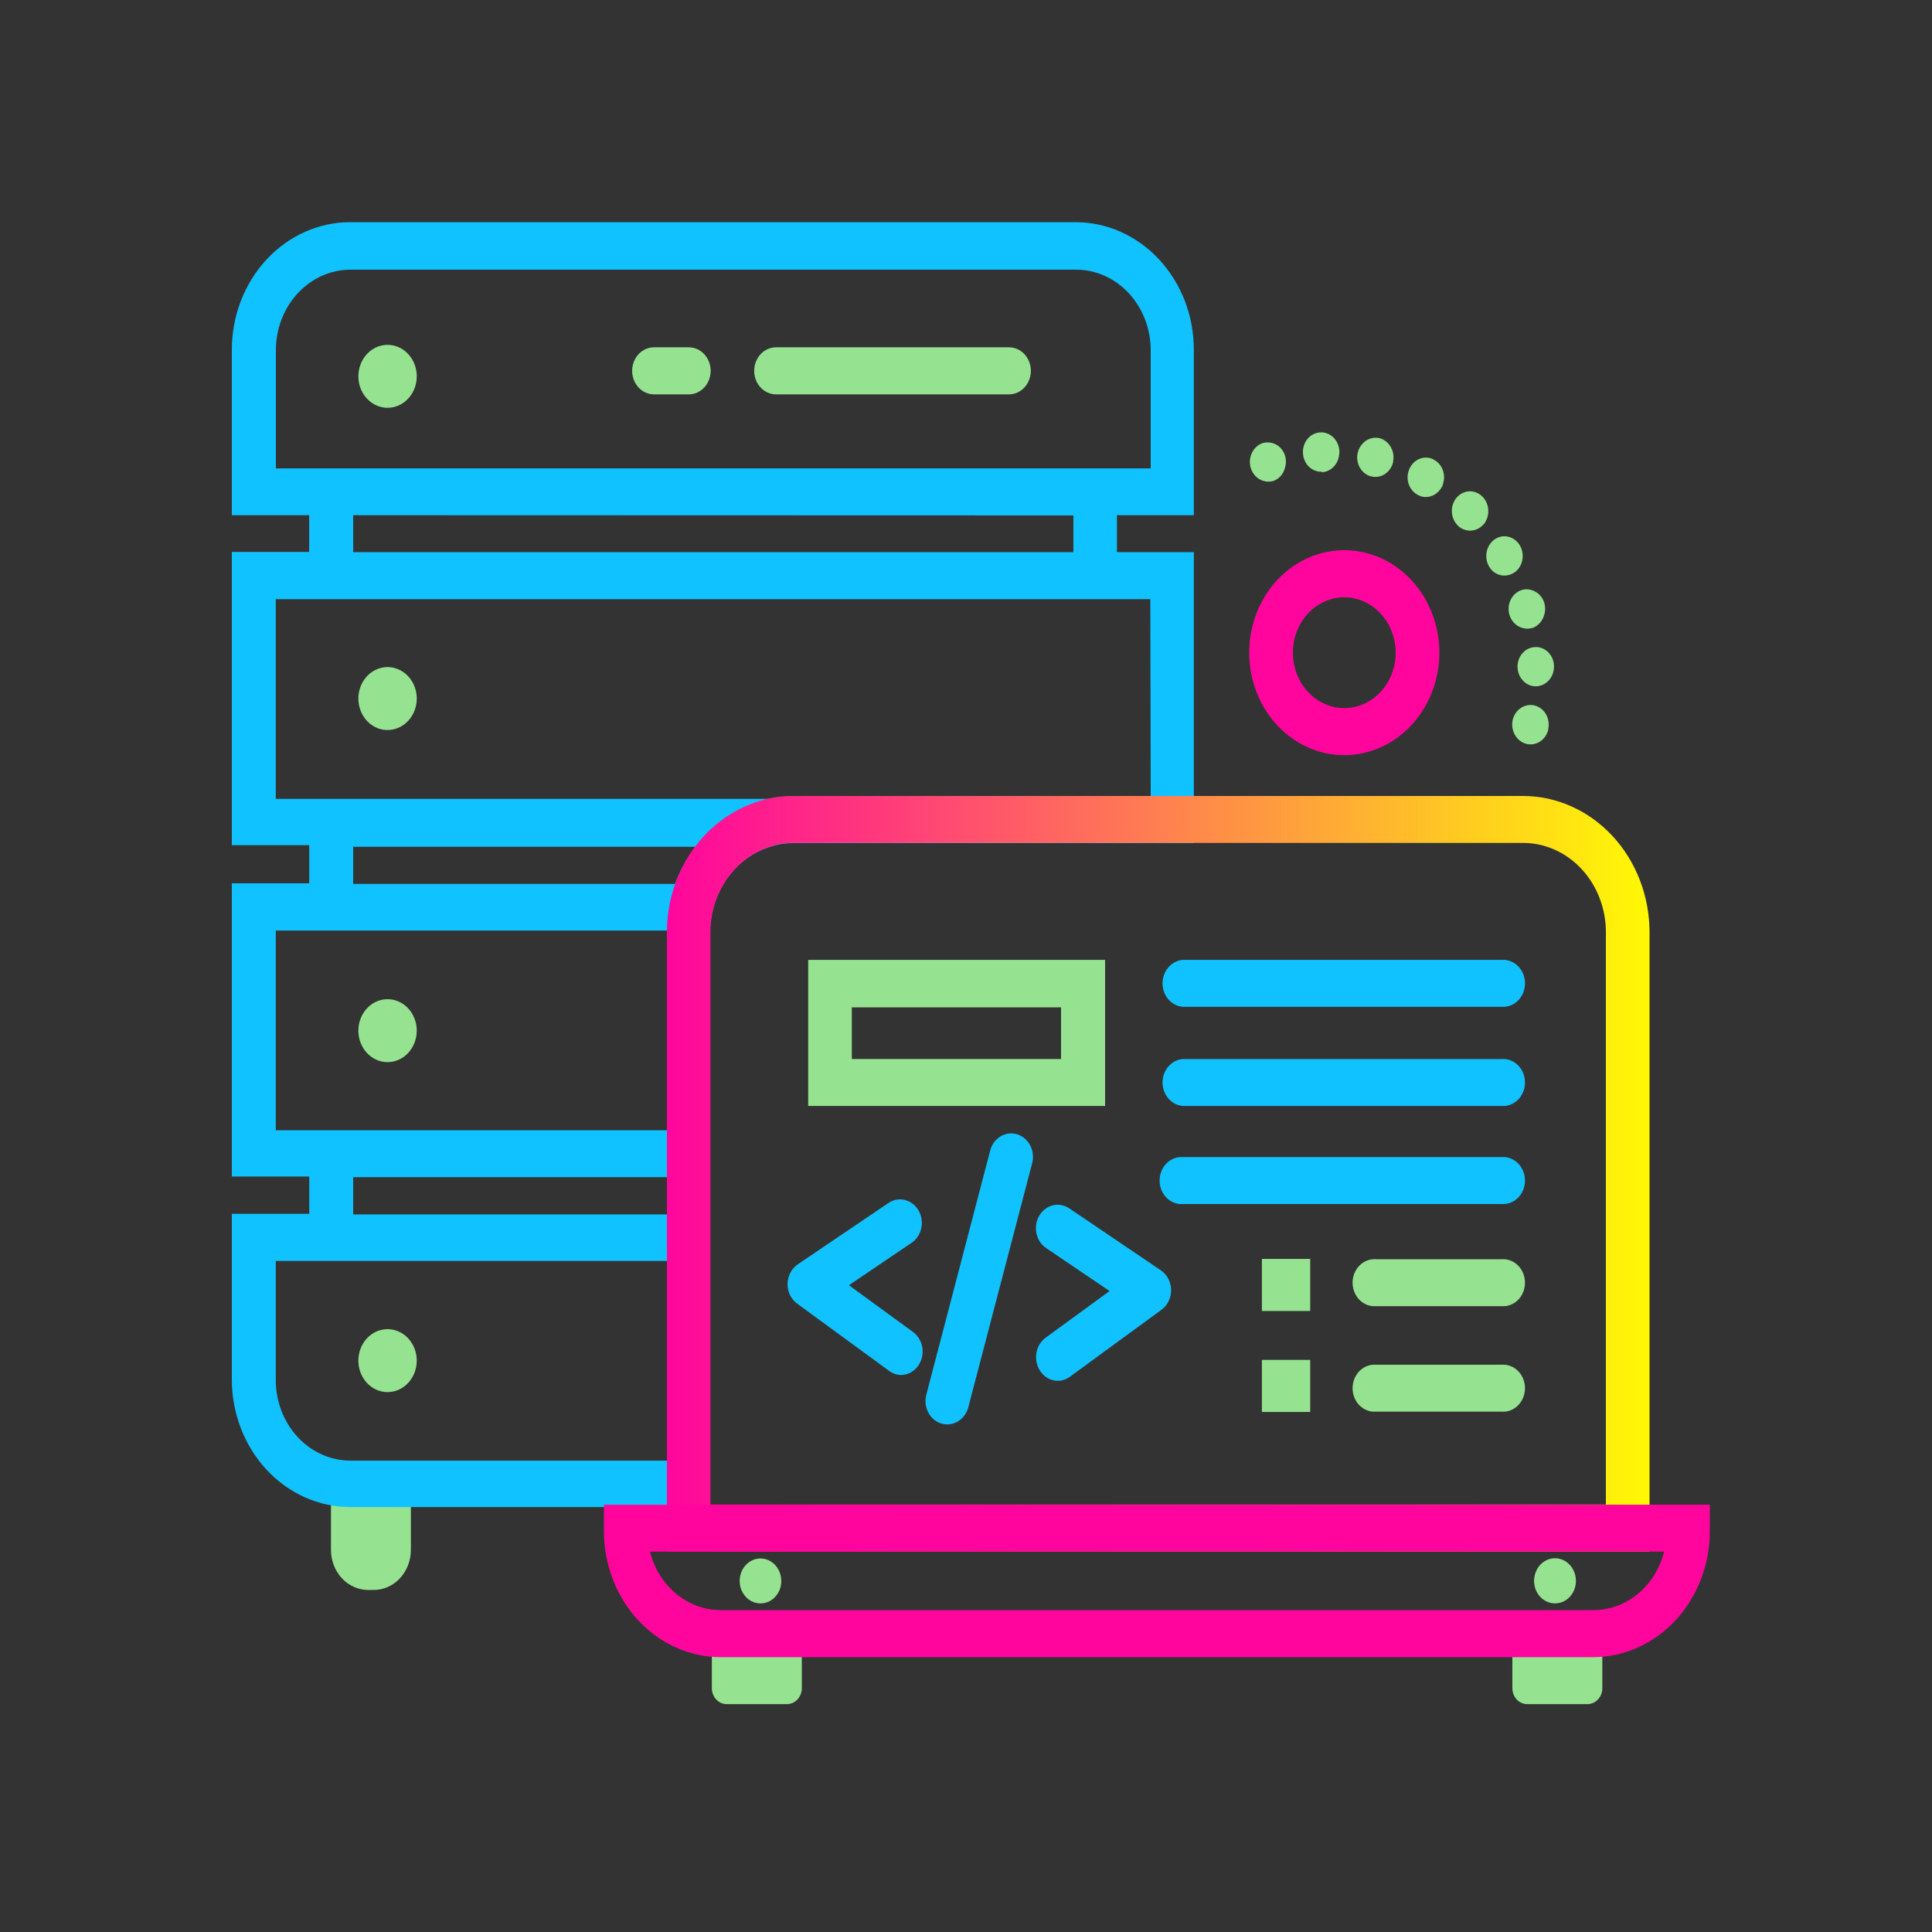
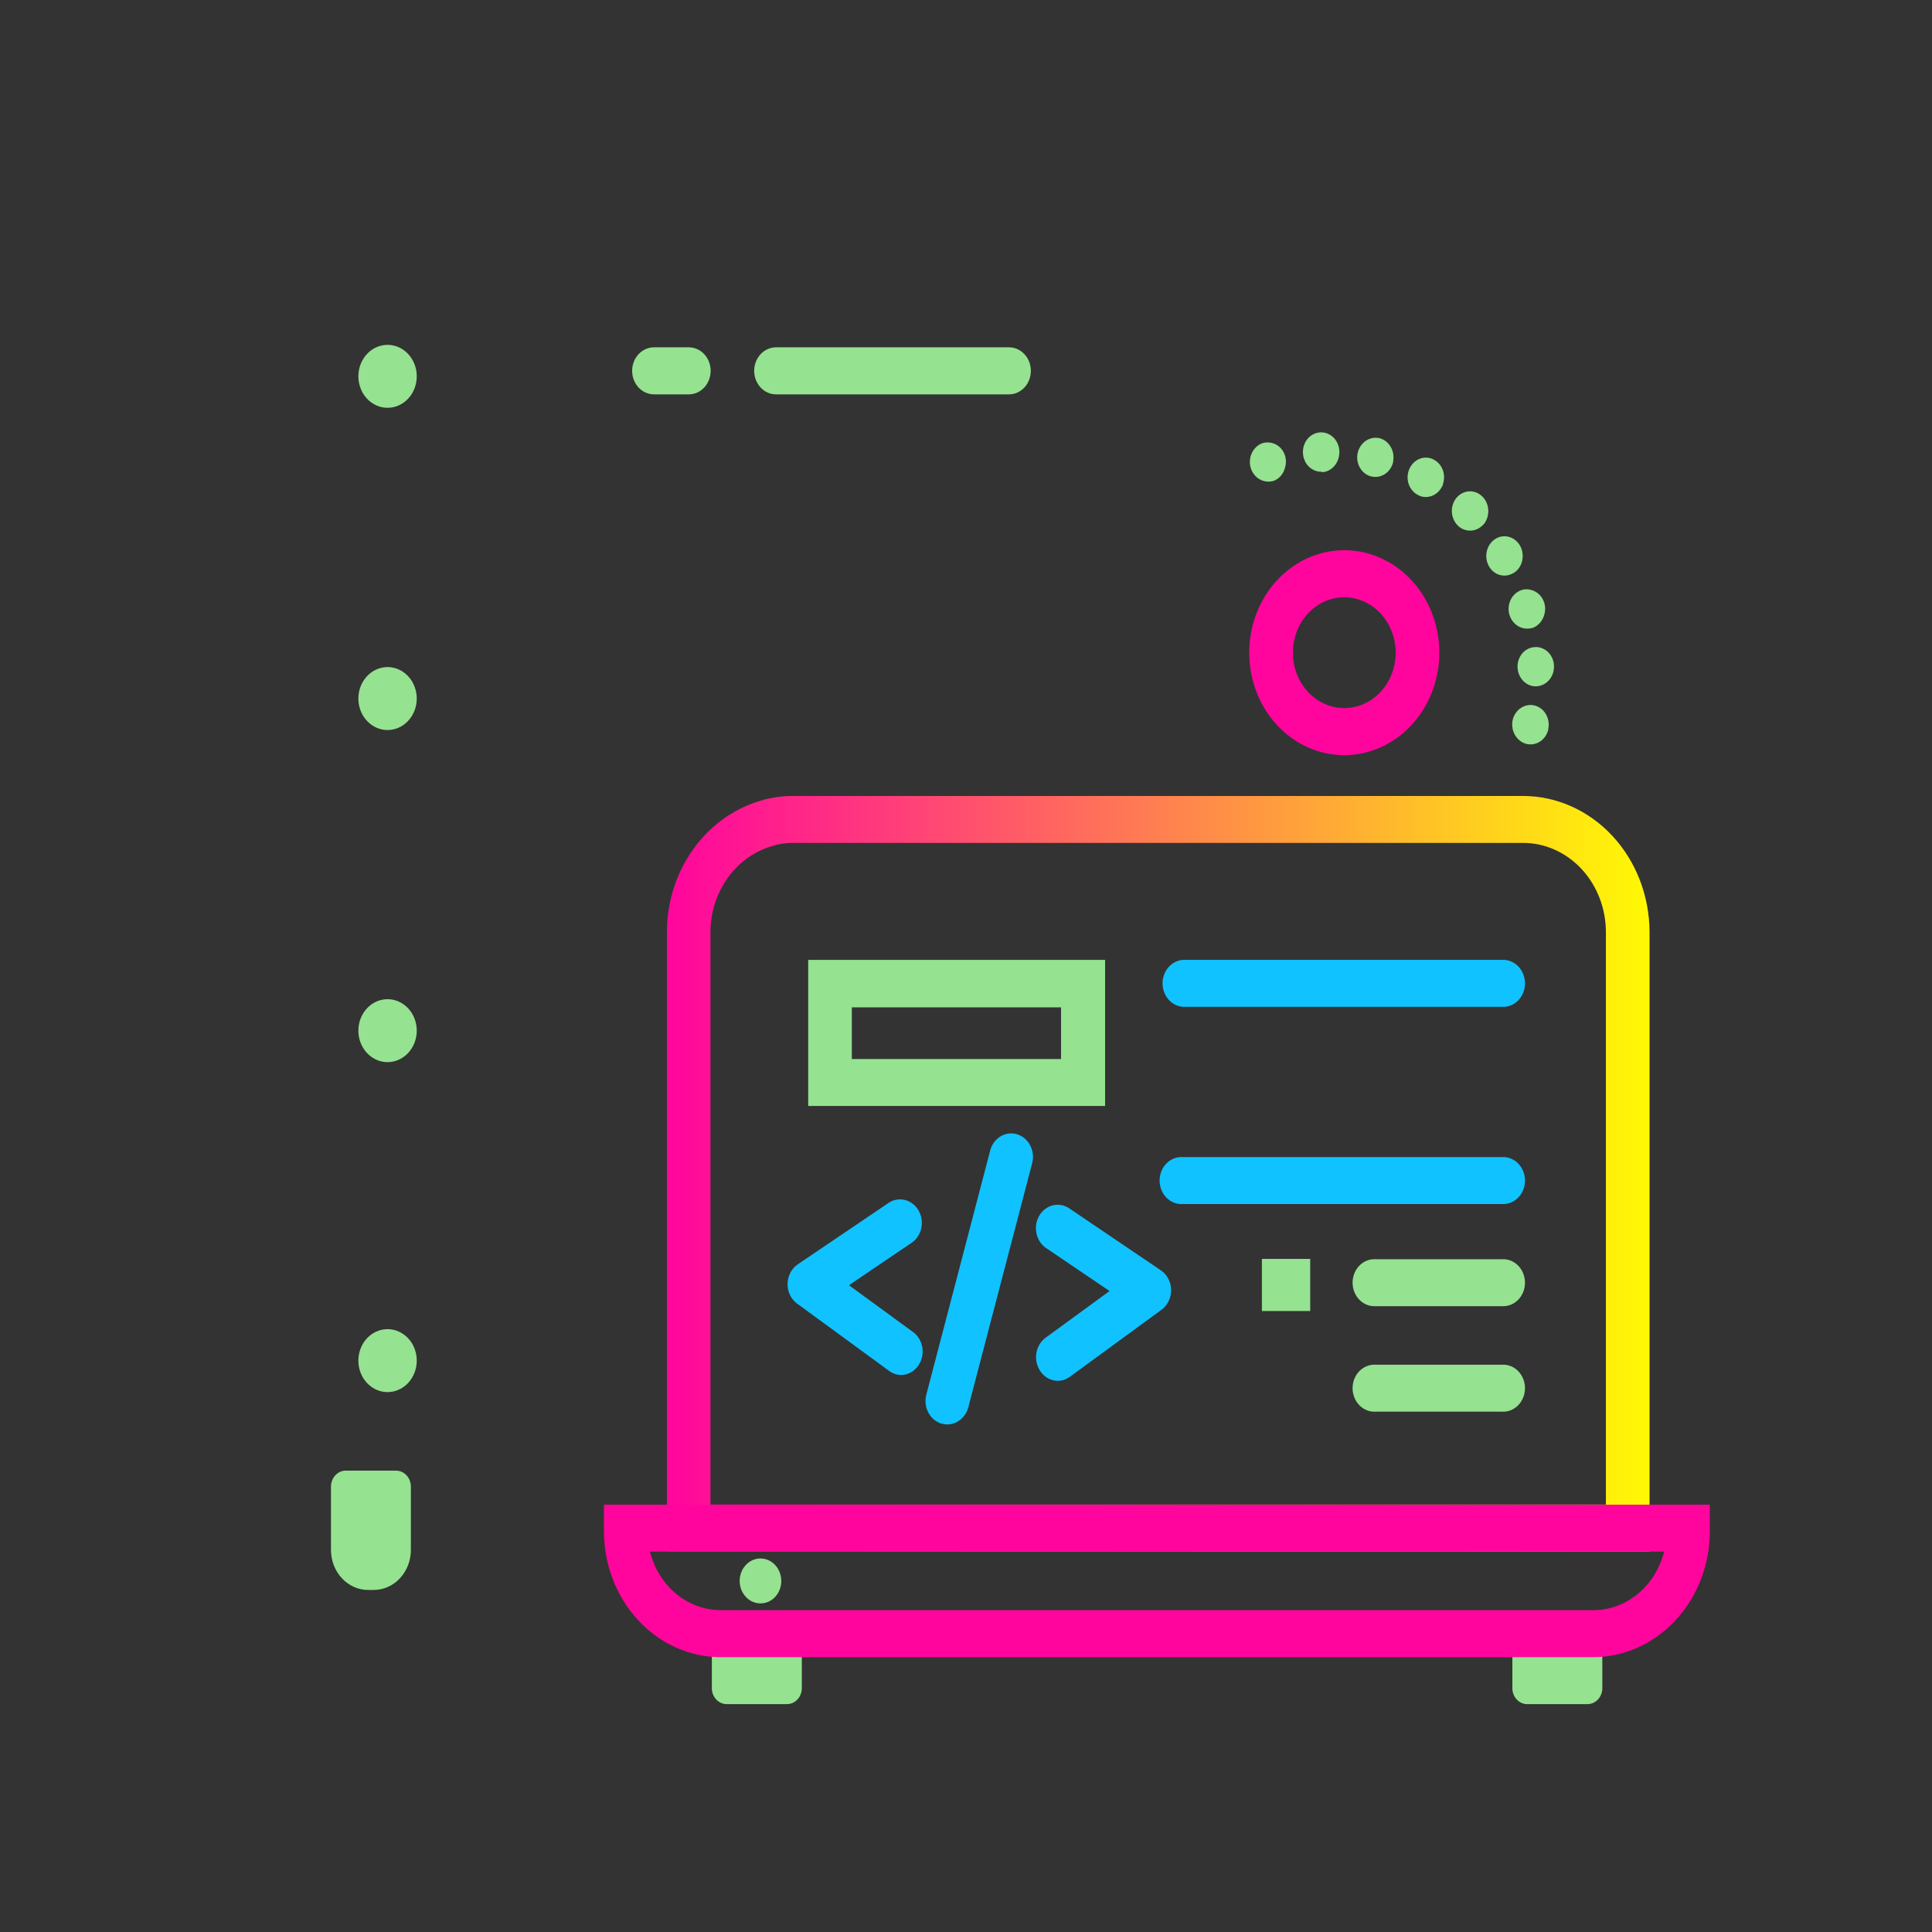
<svg xmlns="http://www.w3.org/2000/svg" width="200" height="200" viewBox="0 0 200 200" fill="none">
  <rect x="0" y="0" width="200" height="200" fill="#333333" stroke="none" />
  <path d="M81.467 169.907H75.227C74.378 169.907 73.69 170.648 73.69 171.563V174.755C73.69 175.67 74.378 176.411 75.227 176.411H81.467C82.316 176.411 83.004 175.67 83.004 174.755V171.563C83.004 170.648 82.316 169.907 81.467 169.907Z" fill="#95E290" />
  <path d="M35.84 152.238H40.997C41.404 152.238 41.795 152.413 42.084 152.724C42.372 153.034 42.534 153.456 42.534 153.895V160.444C42.534 161.544 42.128 162.599 41.407 163.377C40.685 164.155 39.707 164.592 38.687 164.592H38.109C37.604 164.592 37.104 164.484 36.637 164.276C36.17 164.068 35.746 163.762 35.389 163.377C35.032 162.992 34.748 162.535 34.555 162.031C34.362 161.528 34.262 160.989 34.262 160.444V153.895C34.262 153.674 34.303 153.455 34.383 153.251C34.463 153.047 34.58 152.862 34.727 152.708C34.874 152.553 35.048 152.432 35.239 152.351C35.431 152.271 35.635 152.232 35.84 152.238Z" fill="#95E290" />
  <path d="M164.335 169.907H158.096C157.247 169.907 156.559 170.648 156.559 171.563V174.755C156.559 175.67 157.247 176.411 158.096 176.411H164.335C165.184 176.411 165.872 175.67 165.872 174.755V171.563C165.872 170.648 165.184 169.907 164.335 169.907Z" fill="#95E290" />
  <path d="M43.142 72.336C43.146 71.694 42.974 71.065 42.647 70.528C42.321 69.991 41.854 69.57 41.307 69.318C40.759 69.066 40.155 68.994 39.569 69.111C38.984 69.228 38.443 69.529 38.016 69.976C37.589 70.423 37.293 70.996 37.167 71.624C37.041 72.251 37.089 72.904 37.306 73.502C37.523 74.1 37.899 74.615 38.387 74.983C38.875 75.352 39.452 75.556 40.048 75.572C40.449 75.582 40.848 75.506 41.222 75.348C41.595 75.191 41.936 74.954 42.224 74.653C42.512 74.352 42.741 73.992 42.899 73.594C43.057 73.196 43.139 72.769 43.142 72.336V72.336Z" fill="#95E290" />
  <path d="M43.142 106.705C43.144 106.06 42.968 105.429 42.638 104.892C42.307 104.355 41.836 103.936 41.284 103.687C40.732 103.439 40.124 103.373 39.537 103.497C38.95 103.622 38.41 103.931 37.987 104.386C37.563 104.842 37.274 105.422 37.157 106.054C37.039 106.687 37.099 107.342 37.327 107.938C37.556 108.534 37.943 109.044 38.44 109.402C38.937 109.761 39.522 109.952 40.12 109.952C40.92 109.952 41.687 109.61 42.253 109.002C42.819 108.393 43.139 107.567 43.142 106.705V106.705Z" fill="#95E290" />
  <path d="M43.142 140.852C43.142 140.208 42.965 139.578 42.633 139.042C42.3 138.506 41.829 138.089 41.276 137.842C40.724 137.596 40.117 137.531 39.531 137.657C38.944 137.783 38.406 138.093 37.983 138.548C37.561 139.004 37.273 139.585 37.156 140.217C37.04 140.849 37.099 141.504 37.328 142.099C37.557 142.694 37.944 143.203 38.441 143.561C38.938 143.919 39.522 144.11 40.12 144.11C40.921 144.11 41.69 143.767 42.257 143.156C42.824 142.545 43.142 141.716 43.142 140.852V140.852Z" fill="#95E290" />
  <path d="M43.142 38.878C43.128 38.241 42.94 37.622 42.603 37.098C42.265 36.575 41.793 36.169 41.243 35.932C40.694 35.696 40.093 35.638 39.514 35.766C38.934 35.894 38.402 36.203 37.984 36.653C37.566 37.104 37.28 37.678 37.161 38.302C37.042 38.927 37.096 39.575 37.315 40.167C37.535 40.759 37.911 41.269 38.397 41.633C38.883 41.996 39.457 42.199 40.048 42.214C40.457 42.225 40.864 42.146 41.243 41.982C41.623 41.818 41.968 41.573 42.258 41.261C42.547 40.949 42.775 40.577 42.926 40.167C43.078 39.758 43.152 39.319 43.142 38.878Z" fill="#95E290" />
-   <path d="M115.625 57.158V53.333H123.587V36.199C123.584 32.699 122.293 29.343 119.998 26.869C117.703 24.394 114.591 23.003 111.345 23H36.242C32.996 23.003 29.884 24.394 27.589 26.869C25.293 29.343 24.003 32.699 24 36.199V53.333H32.003V57.136H24V87.491H32.014V91.439H24V121.794H32.014V125.652H24V142.809C24.003 146.307 25.292 149.66 27.585 152.135C29.878 154.609 32.988 156.002 36.232 156.008H73.504V96.509C73.501 95.816 73.574 95.126 73.721 94.452C74.082 92.79 74.861 91.268 75.973 90.053C77.085 88.839 78.486 87.979 80.023 87.569L80.353 87.48C80.918 87.344 81.496 87.276 82.075 87.28H123.587V57.158H115.625ZM28.559 48.485V36.254C28.559 34.044 29.372 31.925 30.821 30.361C32.269 28.797 34.234 27.918 36.283 27.915H111.386C113.437 27.915 115.405 28.793 116.855 30.357C118.306 31.921 119.121 34.042 119.121 36.254V48.485H28.559ZM111.118 53.355V57.158H36.562V53.333L111.118 53.355ZM69.039 151.204H36.273C34.225 151.201 32.262 150.323 30.814 148.762C29.366 147.2 28.551 145.084 28.548 142.876V130.534H69.039V151.204ZM69.039 125.719H36.562V121.861H69.039V125.719ZM69.039 96.553V117.002H28.548V96.331H69.039V96.553ZM69.895 91.505H36.562V87.658H72.019C71.128 88.796 70.411 90.08 69.895 91.461V91.505ZM119.121 82.443H82.116C81.282 82.437 80.449 82.522 79.631 82.699H28.548V62.028H32.044H115.583H119.08L119.121 82.443Z" fill="url(#paint0_linear)" />
  <path d="M104.455 40.824H80.332C79.733 40.824 79.159 40.568 78.735 40.111C78.311 39.654 78.073 39.035 78.073 38.389C78.073 37.743 78.311 37.124 78.735 36.667C79.159 36.211 79.733 35.954 80.332 35.954H104.455C105.054 35.954 105.629 36.211 106.052 36.667C106.476 37.124 106.714 37.743 106.714 38.389C106.714 39.035 106.476 39.654 106.052 40.111C105.629 40.568 105.054 40.824 104.455 40.824ZM71.308 40.824H67.698C67.099 40.824 66.525 40.568 66.101 40.111C65.677 39.654 65.439 39.035 65.439 38.389C65.439 37.743 65.677 37.124 66.101 36.667C66.525 36.211 67.099 35.954 67.698 35.954H71.308C71.907 35.954 72.481 36.211 72.905 36.667C73.328 37.124 73.567 37.743 73.567 38.389C73.567 39.035 73.328 39.654 72.905 40.111C72.481 40.568 71.907 40.824 71.308 40.824V40.824Z" fill="#95E290" />
  <path d="M170.76 160.622H69.039V96.509C69.032 95.446 69.143 94.385 69.369 93.351C69.917 90.812 71.105 88.486 72.801 86.628C74.497 84.77 76.635 83.453 78.981 82.821C79.145 82.759 79.314 82.714 79.486 82.688C80.35 82.487 81.233 82.391 82.116 82.398H157.673C161.142 82.404 164.468 83.893 166.921 86.538C169.374 89.183 170.755 92.768 170.76 96.509V160.622ZM73.546 155.752H166.243V96.509C166.243 94.057 165.34 91.706 163.733 89.971C162.126 88.236 159.947 87.26 157.673 87.257H82.116C81.52 87.255 80.925 87.322 80.342 87.458L80.064 87.546C78.527 87.959 77.125 88.82 76.013 90.037C74.901 91.253 74.122 92.777 73.762 94.44C73.615 95.118 73.543 95.812 73.546 96.509V155.752Z" fill="url(#paint1_linear)" />
  <path d="M164.943 171.552H74.608C71.404 171.546 68.332 170.171 66.067 167.729C63.801 165.286 62.526 161.975 62.52 158.52V155.763H177V158.52C176.994 161.969 175.723 165.275 173.464 167.717C171.205 170.158 168.142 171.537 164.943 171.552V171.552ZM67.285 160.622C67.718 162.359 68.67 163.894 69.994 164.99C71.318 166.085 72.939 166.68 74.608 166.682H164.943C166.612 166.682 168.235 166.088 169.559 164.992C170.883 163.896 171.834 162.36 172.266 160.622H67.285Z" fill="url(#paint2_linear)" />
  <path d="M114.398 114.489H83.664V99.367H114.398V114.489ZM88.181 109.63H109.839V104.281H88.181V109.63Z" fill="#95E290" />
  <path d="M155.455 104.225H122.452C121.881 104.184 121.346 103.91 120.955 103.459C120.564 103.008 120.346 102.413 120.346 101.796C120.346 101.179 120.564 100.584 120.955 100.133C121.346 99.682 121.881 99.408 122.452 99.366H155.455C155.764 99.344 156.074 99.39 156.365 99.502C156.657 99.614 156.924 99.789 157.15 100.017C157.376 100.245 157.556 100.52 157.68 100.826C157.803 101.132 157.867 101.462 157.867 101.796C157.867 102.13 157.803 102.46 157.68 102.766C157.556 103.072 157.376 103.347 157.15 103.575C156.924 103.803 156.657 103.978 156.365 104.09C156.074 104.202 155.764 104.248 155.455 104.225V104.225Z" fill="url(#paint3_linear)" />
-   <path d="M155.455 114.489H122.452C121.881 114.447 121.346 114.173 120.955 113.722C120.564 113.271 120.346 112.676 120.346 112.059C120.346 111.442 120.564 110.847 120.955 110.396C121.346 109.945 121.881 109.671 122.452 109.63H155.455C155.764 109.607 156.074 109.653 156.365 109.765C156.657 109.877 156.924 110.052 157.15 110.28C157.376 110.508 157.556 110.783 157.68 111.089C157.803 111.395 157.867 111.725 157.867 112.059C157.867 112.393 157.803 112.723 157.68 113.029C157.556 113.335 157.376 113.61 157.15 113.838C156.924 114.066 156.657 114.241 156.365 114.353C156.074 114.465 155.764 114.511 155.455 114.489V114.489Z" fill="url(#paint4_linear)" />
  <path d="M155.455 124.641H122.452C122.143 124.663 121.834 124.617 121.542 124.505C121.251 124.393 120.983 124.218 120.757 123.99C120.531 123.762 120.351 123.487 120.228 123.181C120.105 122.875 120.041 122.545 120.041 122.211C120.041 121.877 120.105 121.547 120.228 121.241C120.351 120.935 120.531 120.66 120.757 120.432C120.983 120.204 121.251 120.029 121.542 119.917C121.834 119.805 122.143 119.759 122.452 119.781H155.455C155.764 119.759 156.074 119.805 156.365 119.917C156.657 120.029 156.924 120.204 157.15 120.432C157.376 120.66 157.556 120.935 157.68 121.241C157.803 121.547 157.866 121.877 157.866 122.211C157.866 122.545 157.803 122.875 157.68 123.181C157.556 123.487 157.376 123.762 157.15 123.99C156.924 124.218 156.657 124.393 156.365 124.505C156.074 124.617 155.764 124.663 155.455 124.641V124.641Z" fill="url(#paint5_linear)" />
-   <path d="M163.139 163.658C163.141 163.195 163.015 162.743 162.779 162.357C162.542 161.972 162.204 161.671 161.809 161.492C161.413 161.314 160.977 161.266 160.557 161.355C160.136 161.444 159.749 161.665 159.445 161.991C159.141 162.318 158.934 162.734 158.85 163.187C158.765 163.64 158.807 164.11 158.971 164.538C159.135 164.965 159.412 165.33 159.769 165.587C160.125 165.844 160.544 165.982 160.973 165.982C161.257 165.983 161.538 165.924 161.801 165.808C162.064 165.692 162.303 165.521 162.504 165.305C162.705 165.089 162.865 164.832 162.974 164.55C163.083 164.267 163.139 163.964 163.139 163.658V163.658Z" fill="#95E290" />
  <path d="M80.879 163.658C80.879 163.198 80.752 162.749 80.516 162.367C80.279 161.985 79.942 161.687 79.548 161.511C79.154 161.335 78.721 161.289 78.303 161.379C77.885 161.468 77.501 161.69 77.199 162.015C76.898 162.34 76.692 162.754 76.609 163.205C76.526 163.655 76.569 164.123 76.732 164.547C76.895 164.972 77.171 165.335 77.526 165.59C77.88 165.845 78.297 165.982 78.723 165.982C79.007 165.983 79.288 165.924 79.55 165.808C79.812 165.692 80.05 165.521 80.251 165.304C80.451 165.088 80.61 164.832 80.718 164.549C80.825 164.266 80.88 163.963 80.879 163.658V163.658Z" fill="#95E290" />
  <path d="M109.488 142.943C109.116 142.94 108.75 142.837 108.424 142.643C108.097 142.449 107.822 142.17 107.622 141.831C107.299 141.3 107.18 140.655 107.292 140.032C107.404 139.409 107.737 138.857 108.22 138.495L114.862 133.647L108.292 129.199C108.041 129.03 107.824 128.809 107.653 128.549C107.482 128.289 107.359 127.996 107.293 127.685C107.227 127.374 107.218 127.052 107.268 126.738C107.317 126.424 107.423 126.123 107.58 125.853C107.737 125.582 107.942 125.348 108.183 125.164C108.424 124.979 108.697 124.847 108.985 124.776C109.273 124.705 109.572 124.695 109.863 124.748C110.155 124.801 110.434 124.916 110.685 125.085L120.183 131.512C120.5 131.728 120.761 132.026 120.944 132.378C121.127 132.73 121.226 133.125 121.233 133.529C121.239 133.933 121.152 134.331 120.979 134.69C120.807 135.048 120.555 135.355 120.245 135.582L110.757 142.52C110.384 142.797 109.941 142.945 109.488 142.943V142.943Z" fill="url(#paint6_linear)" />
  <path d="M93.317 142.342C92.864 142.344 92.421 142.197 92.048 141.919L82.56 134.981C82.24 134.761 81.977 134.457 81.796 134.097C81.616 133.737 81.524 133.333 81.528 132.924C81.531 132.521 81.626 132.124 81.806 131.771C81.986 131.418 82.245 131.118 82.56 130.9L92.059 124.473C92.565 124.165 93.162 124.079 93.726 124.233C94.29 124.388 94.776 124.771 95.085 125.302C95.393 125.834 95.499 126.473 95.381 127.087C95.263 127.701 94.93 128.243 94.451 128.599L87.882 133.046L94.523 137.894C94.922 138.187 95.224 138.61 95.383 139.101C95.543 139.592 95.553 140.125 95.411 140.622C95.269 141.12 94.983 141.555 94.595 141.864C94.207 142.174 93.737 142.341 93.255 142.342H93.317Z" fill="url(#paint7_linear)" />
  <path d="M98.061 147.457C97.855 147.454 97.651 147.424 97.452 147.368C97.167 147.282 96.9 147.136 96.666 146.938C96.433 146.741 96.239 146.495 96.094 146.216C95.949 145.937 95.857 145.63 95.823 145.312C95.789 144.995 95.813 144.673 95.895 144.366L102.475 119.214C102.544 118.893 102.673 118.59 102.853 118.324C103.034 118.058 103.263 117.835 103.526 117.667C103.789 117.499 104.081 117.391 104.384 117.348C104.687 117.306 104.996 117.33 105.29 117.42C105.584 117.51 105.858 117.663 106.096 117.87C106.334 118.077 106.53 118.335 106.673 118.626C106.815 118.917 106.902 119.237 106.927 119.566C106.951 119.894 106.914 120.225 106.817 120.537L100.237 145.689C100.101 146.198 99.815 146.645 99.422 146.964C99.03 147.283 98.552 147.456 98.061 147.457V147.457Z" fill="url(#paint8_linear)" />
  <path d="M155.455 135.214H142.429C142.12 135.237 141.811 135.191 141.519 135.079C141.228 134.967 140.961 134.792 140.734 134.564C140.508 134.336 140.328 134.061 140.205 133.754C140.082 133.448 140.018 133.118 140.018 132.785C140.018 132.451 140.082 132.121 140.205 131.815C140.328 131.509 140.508 131.233 140.734 131.006C140.961 130.778 141.228 130.603 141.519 130.491C141.811 130.379 142.12 130.333 142.429 130.355H155.455C155.764 130.333 156.074 130.379 156.365 130.491C156.657 130.603 156.924 130.778 157.15 131.006C157.376 131.233 157.556 131.509 157.679 131.815C157.803 132.121 157.866 132.451 157.866 132.785C157.866 133.118 157.803 133.448 157.679 133.754C157.556 134.061 157.376 134.336 157.15 134.564C156.924 134.792 156.657 134.967 156.365 135.079C156.074 135.191 155.764 135.237 155.455 135.214V135.214Z" fill="#95E290" />
  <path d="M155.455 146.134H142.429C142.12 146.157 141.811 146.111 141.519 145.999C141.228 145.887 140.961 145.712 140.734 145.484C140.508 145.256 140.328 144.98 140.205 144.674C140.082 144.368 140.018 144.038 140.018 143.705C140.018 143.371 140.082 143.041 140.205 142.735C140.328 142.429 140.508 142.153 140.734 141.926C140.961 141.698 141.228 141.522 141.519 141.411C141.811 141.299 142.12 141.253 142.429 141.275H155.455C155.764 141.253 156.074 141.299 156.365 141.411C156.657 141.522 156.924 141.698 157.15 141.926C157.376 142.153 157.556 142.429 157.679 142.735C157.803 143.041 157.866 143.371 157.866 143.705C157.866 144.038 157.803 144.368 157.679 144.674C157.556 144.98 157.376 145.256 157.15 145.484C156.924 145.712 156.657 145.887 156.365 145.999C156.074 146.111 155.764 146.157 155.455 146.134V146.134Z" fill="#95E290" />
  <path d="M135.633 130.322H130.631V135.715H135.633V130.322Z" fill="#95E290" />
-   <path d="M135.633 140.774H130.631V146.167H135.633V140.774Z" fill="#95E290" />
-   <path d="M158.003 77.006C157.514 76.876 157.092 76.545 156.828 76.083C156.563 75.621 156.478 75.066 156.59 74.537V74.537C156.712 74.013 157.021 73.561 157.449 73.28C157.877 72.999 158.391 72.912 158.879 73.036V73.036C159.364 73.163 159.783 73.491 160.044 73.95C160.305 74.408 160.386 74.959 160.272 75.482V75.482V75.549C160.143 76.062 159.834 76.501 159.411 76.773C158.987 77.044 158.482 77.128 158.003 77.006V77.006ZM159.034 71.046C158.861 71.056 158.687 71.037 158.518 70.99V70.99C158.122 70.878 157.77 70.632 157.514 70.287C157.257 69.943 157.111 69.519 157.095 69.078V69.078C157.085 68.811 157.125 68.544 157.212 68.294C157.299 68.043 157.431 67.814 157.601 67.62C157.771 67.425 157.975 67.269 158.202 67.16C158.428 67.052 158.673 66.993 158.921 66.987C159.098 66.973 159.276 66.992 159.447 67.043V67.043C159.844 67.148 160.199 67.391 160.456 67.734C160.714 68.078 160.859 68.503 160.87 68.944V68.944C160.877 69.139 160.856 69.334 160.808 69.522C160.705 69.945 160.479 70.321 160.164 70.595C159.848 70.869 159.46 71.027 159.055 71.046H159.034ZM158.621 65.008C158.283 65.102 157.928 65.102 157.59 65.008C157.278 64.917 156.991 64.743 156.757 64.502C156.523 64.262 156.348 63.962 156.249 63.629V63.629C156.105 63.112 156.156 62.553 156.391 62.076C156.627 61.599 157.028 61.242 157.508 61.083V61.083C157.844 60.973 158.203 60.973 158.539 61.083V61.083C158.854 61.167 159.144 61.339 159.379 61.58C159.614 61.822 159.787 62.126 159.88 62.462C159.979 62.825 159.979 63.211 159.88 63.574C159.8 63.903 159.646 64.206 159.432 64.456C159.218 64.706 158.95 64.895 158.652 65.008H158.621ZM156.745 59.271C156.529 59.417 156.288 59.515 156.036 59.559C155.785 59.603 155.527 59.592 155.28 59.526V59.526C154.809 59.4 154.402 59.081 154.145 58.637V58.637C153.88 58.178 153.794 57.624 153.906 57.097C154.018 56.57 154.319 56.112 154.744 55.824V55.824C154.959 55.677 155.2 55.579 155.452 55.537C155.704 55.495 155.962 55.509 156.208 55.579V55.579C156.677 55.709 157.083 56.028 157.343 56.468V56.468C157.478 56.705 157.569 56.969 157.608 57.244C157.647 57.519 157.634 57.8 157.57 58.07V58.07C157.454 58.566 157.166 58.996 156.765 59.271H156.745ZM153.568 54.289C153.335 54.556 153.04 54.75 152.713 54.852C152.386 54.954 152.041 54.959 151.712 54.867V54.867C151.404 54.792 151.122 54.626 150.897 54.389V54.389C150.531 54.021 150.314 53.512 150.295 52.972C150.276 52.433 150.455 51.907 150.794 51.509C151.024 51.242 151.317 51.045 151.642 50.942C151.967 50.838 152.311 50.831 152.64 50.92V50.92C152.947 51.009 153.23 51.177 153.465 51.409V51.409C153.715 51.661 153.898 51.981 153.994 52.335C154.09 52.689 154.096 53.064 154.011 53.422V53.422C153.934 53.742 153.789 54.039 153.589 54.289H153.568ZM149.278 50.364C149.076 50.77 148.754 51.092 148.364 51.277C147.973 51.462 147.536 51.501 147.122 51.387C146.985 51.344 146.854 51.284 146.73 51.209V51.209C146.509 51.087 146.312 50.919 146.152 50.714C145.992 50.509 145.871 50.272 145.797 50.016C145.723 49.76 145.698 49.491 145.721 49.224C145.745 48.958 145.818 48.699 145.936 48.463C146.135 48.054 146.456 47.73 146.848 47.544C147.239 47.358 147.678 47.322 148.092 47.44V47.44C148.23 47.478 148.362 47.538 148.483 47.618V47.618C148.862 47.828 149.163 48.173 149.333 48.594C149.504 49.016 149.536 49.487 149.422 49.93C149.393 50.079 149.351 50.224 149.298 50.364H149.278ZM141.934 49.319C141.455 49.195 141.04 48.872 140.779 48.42C140.519 47.969 140.433 47.425 140.542 46.906C140.658 46.38 140.96 45.923 141.384 45.634C141.808 45.345 142.32 45.247 142.811 45.361V45.361C143.29 45.487 143.704 45.81 143.966 46.261C144.227 46.711 144.316 47.254 144.214 47.773V47.773V47.851C144.087 48.364 143.781 48.803 143.359 49.077C142.938 49.351 142.435 49.438 141.955 49.319H141.934ZM136.84 48.83C136.648 48.84 136.457 48.818 136.272 48.763C135.884 48.651 135.54 48.409 135.289 48.071C135.038 47.732 134.895 47.316 134.88 46.884V46.884C134.867 46.616 134.904 46.349 134.989 46.096C135.073 45.844 135.203 45.613 135.371 45.415C135.539 45.218 135.741 45.058 135.967 44.946C136.192 44.833 136.436 44.77 136.685 44.76V44.76C136.876 44.748 137.068 44.77 137.252 44.827V44.827C137.64 44.939 137.985 45.182 138.238 45.52C138.49 45.858 138.636 46.273 138.655 46.706C138.656 46.908 138.635 47.109 138.593 47.306V47.306C138.5 47.736 138.282 48.121 137.969 48.406C137.657 48.69 137.268 48.858 136.86 48.885L136.84 48.83ZM131.827 49.786C131.49 49.885 131.133 49.885 130.796 49.786V49.786C130.489 49.698 130.208 49.528 129.978 49.293C129.747 49.059 129.575 48.765 129.476 48.441V48.441C129.323 47.924 129.367 47.364 129.597 46.883C129.827 46.401 130.225 46.038 130.703 45.872V45.872C131.041 45.773 131.397 45.773 131.734 45.872V45.872C132.043 45.957 132.325 46.127 132.555 46.364C132.784 46.602 132.953 46.9 133.044 47.228C133.145 47.591 133.145 47.978 133.044 48.34V48.34C132.973 48.672 132.825 48.978 132.614 49.231C132.403 49.483 132.136 49.675 131.838 49.786H131.827Z" fill="#95E290" />
+   <path d="M158.003 77.006C157.514 76.876 157.092 76.545 156.828 76.083C156.563 75.621 156.478 75.066 156.59 74.537V74.537C156.712 74.013 157.021 73.561 157.449 73.28C157.877 72.999 158.391 72.912 158.879 73.036V73.036C159.364 73.163 159.783 73.491 160.044 73.95C160.305 74.408 160.386 74.959 160.272 75.482V75.482V75.549C160.143 76.062 159.834 76.501 159.411 76.773C158.987 77.044 158.482 77.128 158.003 77.006V77.006ZM159.034 71.046C158.861 71.056 158.687 71.037 158.518 70.99V70.99C158.122 70.878 157.77 70.632 157.514 70.287C157.257 69.943 157.111 69.519 157.095 69.078V69.078C157.085 68.811 157.125 68.544 157.212 68.294C157.299 68.043 157.431 67.814 157.601 67.62C157.771 67.425 157.975 67.269 158.202 67.16C158.428 67.052 158.673 66.993 158.921 66.987C159.098 66.973 159.276 66.992 159.447 67.043V67.043C159.844 67.148 160.199 67.391 160.456 67.734C160.714 68.078 160.859 68.503 160.87 68.944V68.944C160.877 69.139 160.856 69.334 160.808 69.522C160.705 69.945 160.479 70.321 160.164 70.595C159.848 70.869 159.46 71.027 159.055 71.046H159.034ZM158.621 65.008C158.283 65.102 157.928 65.102 157.59 65.008C157.278 64.917 156.991 64.743 156.757 64.502C156.523 64.262 156.348 63.962 156.249 63.629V63.629C156.105 63.112 156.156 62.553 156.391 62.076C156.627 61.599 157.028 61.242 157.508 61.083V61.083C157.844 60.973 158.203 60.973 158.539 61.083V61.083C158.854 61.167 159.144 61.339 159.379 61.58C159.614 61.822 159.787 62.126 159.88 62.462C159.979 62.825 159.979 63.211 159.88 63.574C159.8 63.903 159.646 64.206 159.432 64.456C159.218 64.706 158.95 64.895 158.652 65.008H158.621ZM156.745 59.271C156.529 59.417 156.288 59.515 156.036 59.559C155.785 59.603 155.527 59.592 155.28 59.526V59.526C154.809 59.4 154.402 59.081 154.145 58.637C153.88 58.178 153.794 57.624 153.906 57.097C154.018 56.57 154.319 56.112 154.744 55.824V55.824C154.959 55.677 155.2 55.579 155.452 55.537C155.704 55.495 155.962 55.509 156.208 55.579V55.579C156.677 55.709 157.083 56.028 157.343 56.468V56.468C157.478 56.705 157.569 56.969 157.608 57.244C157.647 57.519 157.634 57.8 157.57 58.07V58.07C157.454 58.566 157.166 58.996 156.765 59.271H156.745ZM153.568 54.289C153.335 54.556 153.04 54.75 152.713 54.852C152.386 54.954 152.041 54.959 151.712 54.867V54.867C151.404 54.792 151.122 54.626 150.897 54.389V54.389C150.531 54.021 150.314 53.512 150.295 52.972C150.276 52.433 150.455 51.907 150.794 51.509C151.024 51.242 151.317 51.045 151.642 50.942C151.967 50.838 152.311 50.831 152.64 50.92V50.92C152.947 51.009 153.23 51.177 153.465 51.409V51.409C153.715 51.661 153.898 51.981 153.994 52.335C154.09 52.689 154.096 53.064 154.011 53.422V53.422C153.934 53.742 153.789 54.039 153.589 54.289H153.568ZM149.278 50.364C149.076 50.77 148.754 51.092 148.364 51.277C147.973 51.462 147.536 51.501 147.122 51.387C146.985 51.344 146.854 51.284 146.73 51.209V51.209C146.509 51.087 146.312 50.919 146.152 50.714C145.992 50.509 145.871 50.272 145.797 50.016C145.723 49.76 145.698 49.491 145.721 49.224C145.745 48.958 145.818 48.699 145.936 48.463C146.135 48.054 146.456 47.73 146.848 47.544C147.239 47.358 147.678 47.322 148.092 47.44V47.44C148.23 47.478 148.362 47.538 148.483 47.618V47.618C148.862 47.828 149.163 48.173 149.333 48.594C149.504 49.016 149.536 49.487 149.422 49.93C149.393 50.079 149.351 50.224 149.298 50.364H149.278ZM141.934 49.319C141.455 49.195 141.04 48.872 140.779 48.42C140.519 47.969 140.433 47.425 140.542 46.906C140.658 46.38 140.96 45.923 141.384 45.634C141.808 45.345 142.32 45.247 142.811 45.361V45.361C143.29 45.487 143.704 45.81 143.966 46.261C144.227 46.711 144.316 47.254 144.214 47.773V47.773V47.851C144.087 48.364 143.781 48.803 143.359 49.077C142.938 49.351 142.435 49.438 141.955 49.319H141.934ZM136.84 48.83C136.648 48.84 136.457 48.818 136.272 48.763C135.884 48.651 135.54 48.409 135.289 48.071C135.038 47.732 134.895 47.316 134.88 46.884V46.884C134.867 46.616 134.904 46.349 134.989 46.096C135.073 45.844 135.203 45.613 135.371 45.415C135.539 45.218 135.741 45.058 135.967 44.946C136.192 44.833 136.436 44.77 136.685 44.76V44.76C136.876 44.748 137.068 44.77 137.252 44.827V44.827C137.64 44.939 137.985 45.182 138.238 45.52C138.49 45.858 138.636 46.273 138.655 46.706C138.656 46.908 138.635 47.109 138.593 47.306V47.306C138.5 47.736 138.282 48.121 137.969 48.406C137.657 48.69 137.268 48.858 136.86 48.885L136.84 48.83ZM131.827 49.786C131.49 49.885 131.133 49.885 130.796 49.786V49.786C130.489 49.698 130.208 49.528 129.978 49.293C129.747 49.059 129.575 48.765 129.476 48.441V48.441C129.323 47.924 129.367 47.364 129.597 46.883C129.827 46.401 130.225 46.038 130.703 45.872V45.872C131.041 45.773 131.397 45.773 131.734 45.872V45.872C132.043 45.957 132.325 46.127 132.555 46.364C132.784 46.602 132.953 46.9 133.044 47.228C133.145 47.591 133.145 47.978 133.044 48.34V48.34C132.973 48.672 132.825 48.978 132.614 49.231C132.403 49.483 132.136 49.675 131.838 49.786H131.827Z" fill="#95E290" />
  <path d="M139.16 78.173C137.214 78.173 135.312 77.551 133.694 76.386C132.076 75.22 130.814 73.563 130.07 71.625C129.325 69.687 129.13 67.554 129.51 65.496C129.89 63.439 130.827 61.548 132.203 60.065C133.579 58.581 135.332 57.571 137.24 57.162C139.149 56.752 141.127 56.963 142.925 57.766C144.723 58.568 146.26 59.928 147.341 61.672C148.422 63.417 148.999 65.468 148.999 67.566C148.996 70.378 147.959 73.075 146.114 75.063C144.27 77.052 141.768 78.171 139.16 78.173V78.173ZM139.16 61.828C138.107 61.828 137.078 62.165 136.203 62.795C135.328 63.426 134.646 64.322 134.243 65.37C133.84 66.418 133.735 67.572 133.94 68.685C134.146 69.798 134.653 70.82 135.397 71.623C136.141 72.425 137.089 72.972 138.122 73.193C139.154 73.414 140.224 73.301 141.196 72.867C142.169 72.432 143 71.697 143.585 70.753C144.169 69.81 144.482 68.701 144.482 67.566C144.479 66.045 143.917 64.587 142.92 63.512C141.922 62.437 140.57 61.831 139.16 61.828V61.828Z" fill="url(#paint9_linear)" />
  <defs>
    <linearGradient id="paint0_linear" x1="149551" y1="37337" x2="159167" y2="37337" gradientUnits="userSpaceOnUse">
      <stop stop-color="#10C2FF" />
      <stop offset="0.22" stop-color="#12B4FF" />
      <stop offset="0.62" stop-color="#1690FF" />
      <stop offset="1" stop-color="#1A68FF" />
    </linearGradient>
    <linearGradient id="paint1_linear" x1="69.039" y1="121.505" x2="170.76" y2="121.505" gradientUnits="userSpaceOnUse">
      <stop stop-color="#FF059D" />
      <stop offset="1" stop-color="#FFF904" />
    </linearGradient>
    <linearGradient id="paint2_linear" x1="176222" y1="5638.1" x2="188934" y2="5638.1" gradientUnits="userSpaceOnUse">
      <stop stop-color="#FF059D" />
      <stop offset="1" stop-color="#FFF904" />
    </linearGradient>
    <linearGradient id="paint3_linear" x1="59955.5" y1="1519.46" x2="61319.4" y2="1519.46" gradientUnits="userSpaceOnUse">
      <stop stop-color="#10C2FF" />
      <stop offset="0.22" stop-color="#12B4FF" />
      <stop offset="0.62" stop-color="#1690FF" />
      <stop offset="1" stop-color="#1A68FF" />
    </linearGradient>
    <linearGradient id="paint4_linear" x1="59955.5" y1="1574.38" x2="61319.4" y2="1574.38" gradientUnits="userSpaceOnUse">
      <stop stop-color="#10C2FF" />
      <stop offset="0.22" stop-color="#12B4FF" />
      <stop offset="0.62" stop-color="#1690FF" />
      <stop offset="1" stop-color="#1A68FF" />
    </linearGradient>
    <linearGradient id="paint5_linear" x1="60442" y1="1629.24" x2="61816.6" y2="1629.24" gradientUnits="userSpaceOnUse">
      <stop stop-color="#10C2FF" />
      <stop offset="0.22" stop-color="#12B4FF" />
      <stop offset="0.62" stop-color="#1690FF" />
      <stop offset="1" stop-color="#1A68FF" />
    </linearGradient>
    <linearGradient id="paint6_linear" x1="22251.8" y1="5964.9" x2="22441.8" y2="5964.9" gradientUnits="userSpaceOnUse">
      <stop stop-color="#10C2FF" />
      <stop offset="0.22" stop-color="#12B4FF" />
      <stop offset="0.62" stop-color="#1690FF" />
      <stop offset="1" stop-color="#1A68FF" />
    </linearGradient>
    <linearGradient id="paint7_linear" x1="21855.6" y1="5940.2" x2="22045.5" y2="5940.2" gradientUnits="userSpaceOnUse">
      <stop stop-color="#10C2FF" />
      <stop offset="0.22" stop-color="#12B4FF" />
      <stop offset="0.62" stop-color="#1690FF" />
      <stop offset="1" stop-color="#1A68FF" />
    </linearGradient>
    <linearGradient id="paint8_linear" x1="17575.4" y1="9733.19" x2="17695.1" y2="9733.19" gradientUnits="userSpaceOnUse">
      <stop stop-color="#10C2FF" />
      <stop offset="0.22" stop-color="#12B4FF" />
      <stop offset="0.62" stop-color="#1690FF" />
      <stop offset="1" stop-color="#1A68FF" />
    </linearGradient>
    <linearGradient id="paint9_linear" x1="31684.5" y1="5589.93" x2="32059.8" y2="5589.93" gradientUnits="userSpaceOnUse">
      <stop stop-color="#FF059D" />
      <stop offset="1" stop-color="#FFF904" />
    </linearGradient>
  </defs>
</svg>